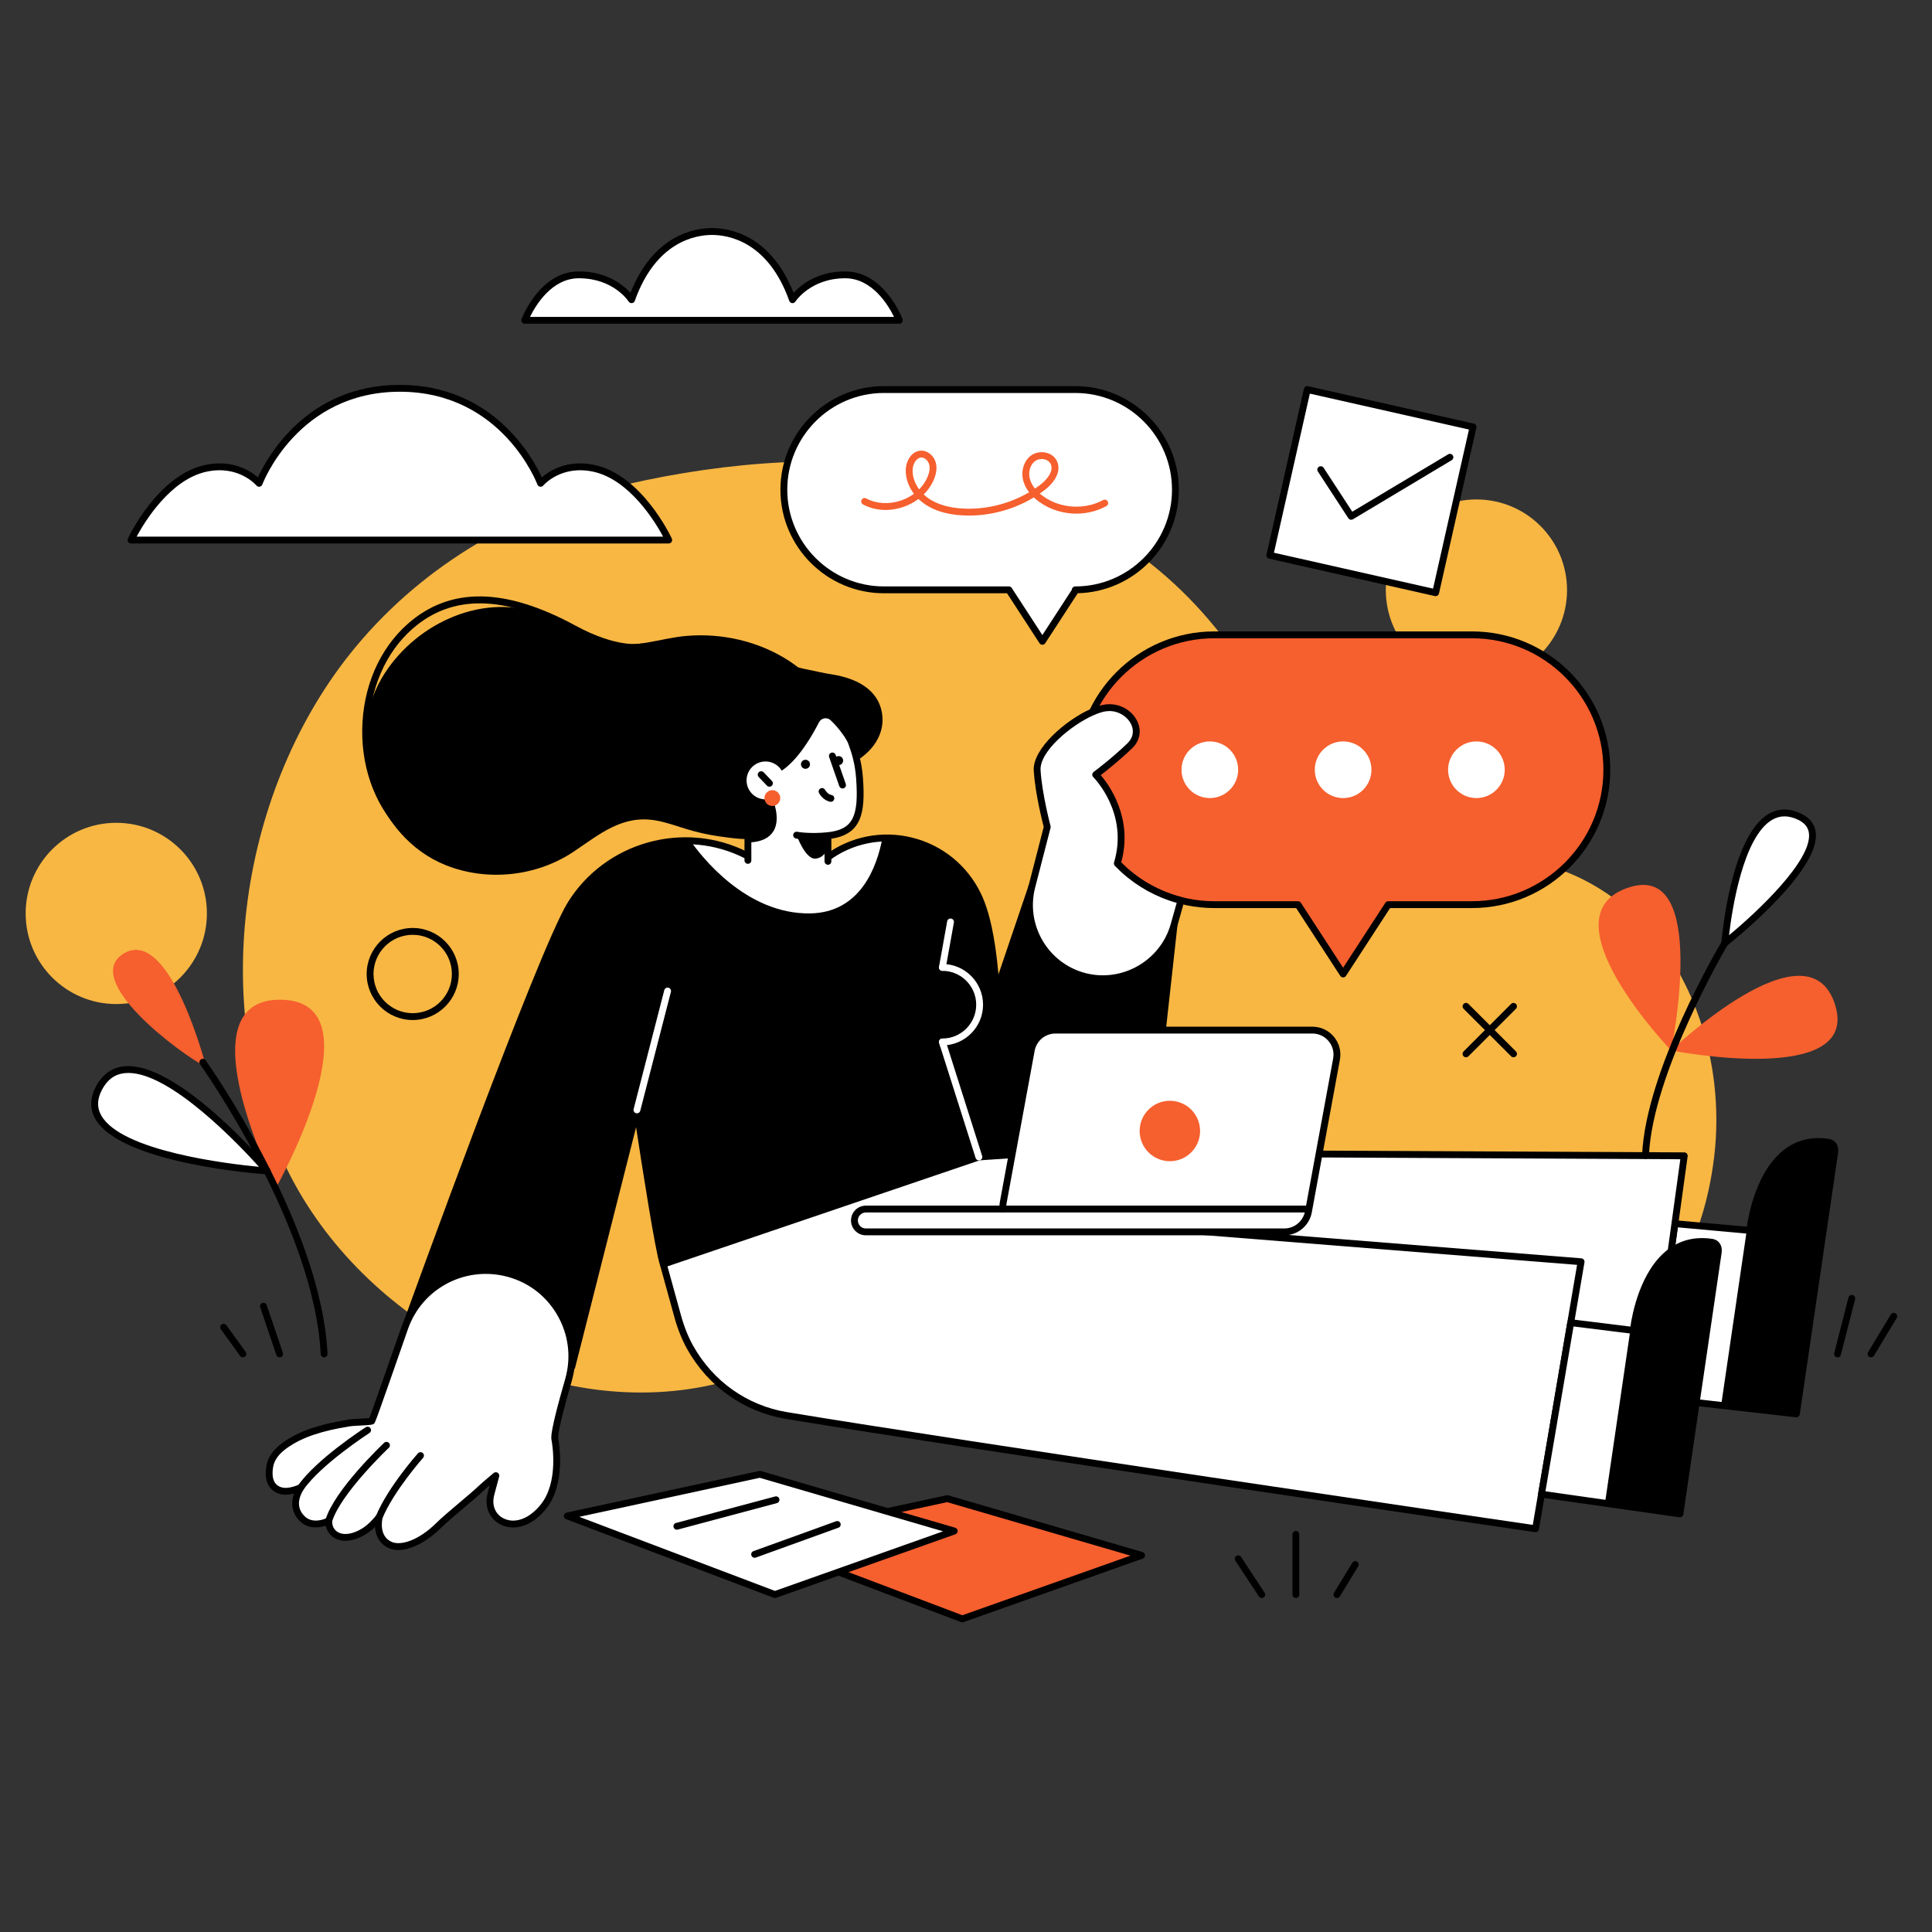
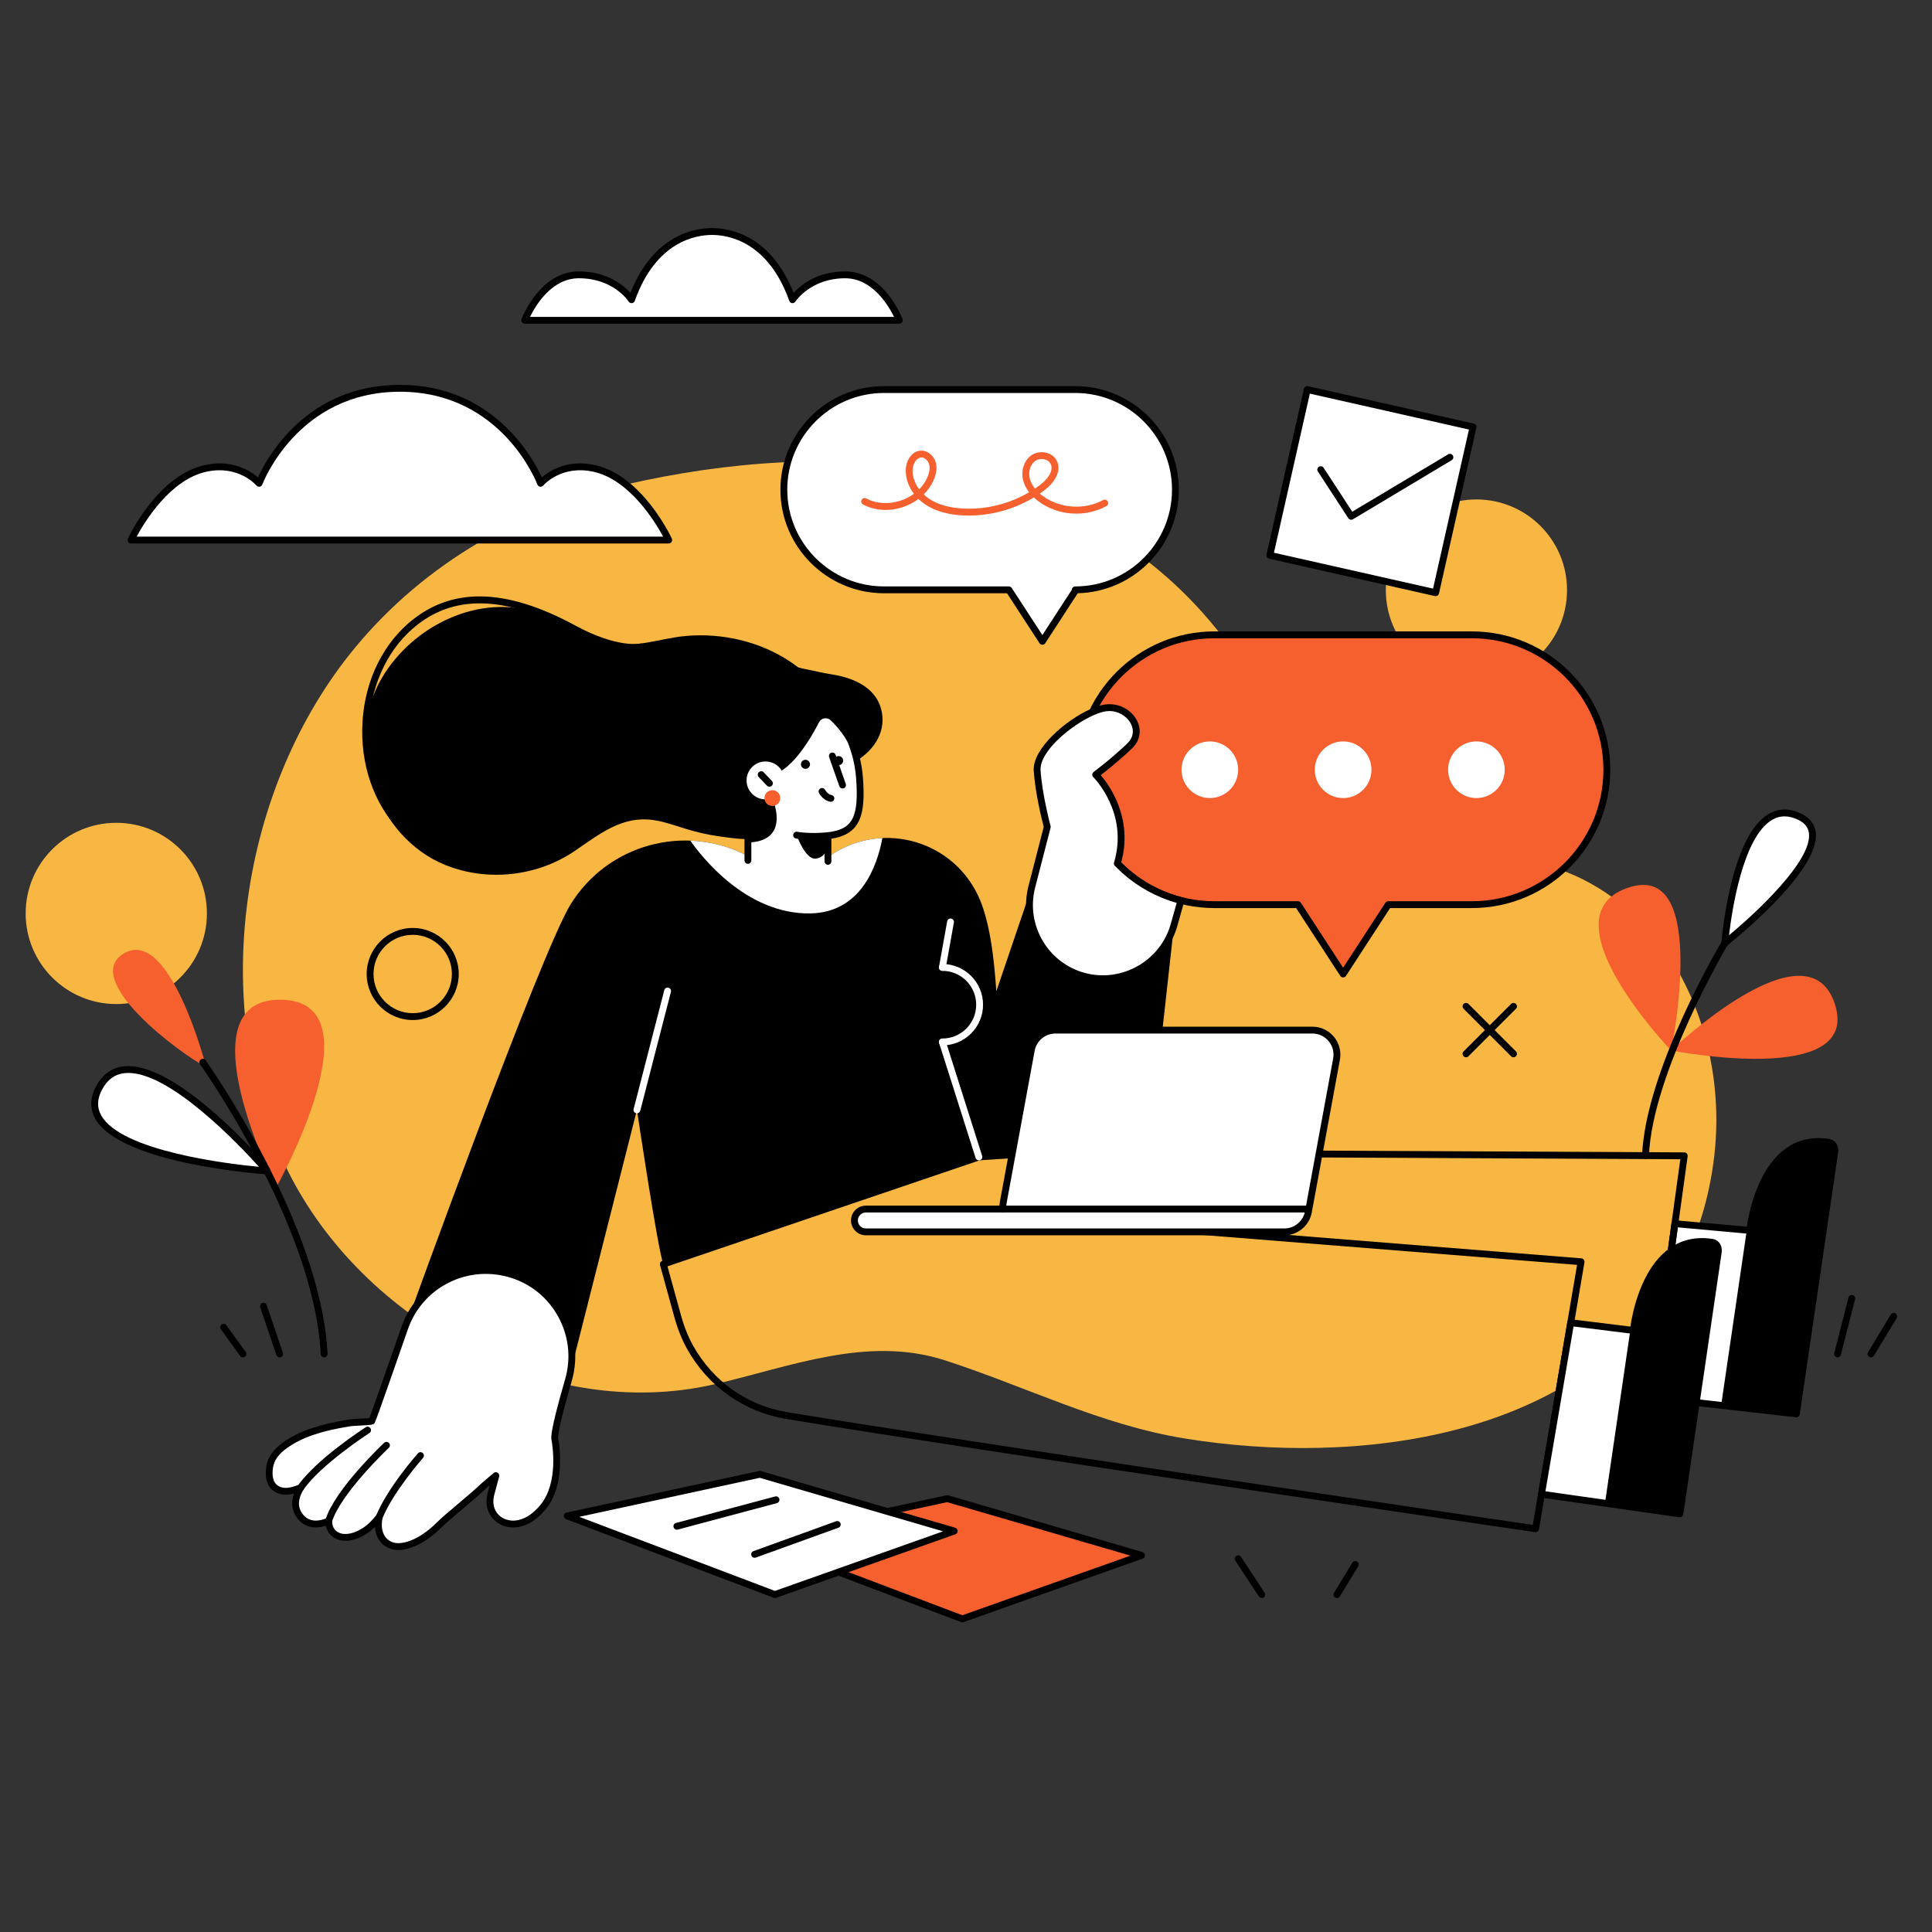
<svg xmlns="http://www.w3.org/2000/svg" version="1.1" id="Livello_1" x="0px" y="0px" width="200px" height="200px" viewBox="0 0 200 200" enable-background="new 0 0 200 200" xml:space="preserve">
  <rect x="0" y="0" width="200" height="200" fill="#333333" stroke="none" />
  <g>
    <g>
      <g>
        <g>
          <g>
            <path fill="#F8B743" d="M177.471,112.278c-0.465-4.11-1.713-8.14-3.732-11.719c-2.63-4.662-6.872-8.536-11.913-10.412       c-5.933-2.208-12.495,0.06-18.318-2.53c-6.536-2.907-9.29-9.833-12.746-15.559c-1.663-2.753-3.507-5.404-5.592-7.855       C110.27,46.69,85.655,45.369,64.837,50.148c-10.908,2.504-20.817,8.152-28.014,16.816       c-11.975,14.417-15.471,37.186-7.044,54.203c7.744,15.635,26.787,26.111,44.13,22.143c7.839-1.795,15.839-5.095,23.904-2.492       c8.363,2.702,16.112,6.683,24.87,8.099c17.644,2.853,40.879,0.16,50.818-16.901c2.209-3.794,3.458-8.036,3.964-12.389       C177.745,117.202,177.746,114.726,177.471,112.278z" />
          </g>
        </g>
      </g>
      <g>
        <g>
          <g>
            <path d="M106.815,91.794l-3.677,10.833c-0.241-3.712-0.732-7.523-1.922-9.988c-2.846-5.902-10.369-7.742-15.618-3.819       l-8.273-0.252c-6.465-3.339-14.415-1.149-18.249,5.037C55.964,98.63,42.2,136.717,42.2,136.717l16.997,4.768l6.739-26.589       c0,0,2.136,14.349,2.73,15.971l32.668-11.097l6.476-0.442h11.119l2.606-23.566L106.815,91.794z" />
          </g>
        </g>
      </g>
      <g>
        <g>
          <g>
            <path fill="#FFFFFF" d="M83.877,94.555c5.19-0.088,6.903-4.793,7.468-7.799c-1.998,0.091-3.999,0.758-5.747,2.064l-8.273-0.252       c-1.875-0.968-3.874-1.471-5.863-1.546C72.525,88.551,77.194,94.667,83.877,94.555z" />
          </g>
        </g>
      </g>
      <g>
        <g>
          <g>
            <polygon fill="#F65F2E" points="78.118,159.448 99.619,167.588 118.183,161.009 98.057,155.135      " />
          </g>
        </g>
      </g>
      <g>
        <g>
          <g>
            <path d="M99.619,167.943c-0.042,0-0.086-0.008-0.126-0.023l-21.501-8.141c-0.146-0.057-0.239-0.201-0.228-0.358       c0.012-0.157,0.125-0.287,0.279-0.32l19.938-4.312c0.058-0.012,0.117-0.011,0.174,0.006l20.125,5.874       c0.148,0.043,0.25,0.175,0.254,0.33c0.006,0.154-0.091,0.292-0.234,0.345l-18.563,6.579       C99.699,167.938,99.658,167.943,99.619,167.943z M79.365,159.54l20.258,7.67l17.405-6.17l-18.984-5.539L79.365,159.54z" />
          </g>
        </g>
      </g>
      <g>
        <g>
          <g>
            <path d="M39.519,70.199c3.186-5.424,10.108-8.86,16.257-6.721c2.487,0.865,4.721,2.37,7.288,3.019       c2.694,0.682,5.298-0.435,7.966-0.665c3.711-0.321,7.534,0.55,10.667,2.591c0.317,0.207,0.623,0.429,0.922,0.658       c0.261,0.076,0.526,0.143,0.803,0.196c0.862,0.163,1.712,0.384,2.581,0.516c3.317,0.503,5.141,2.044,5.343,4.368       c0.18,2.082-1.226,4.108-3.956,5.265c-1.005,0.425-2.075,0.629-3.167,0.625c-0.07,0.25-0.154,0.494-0.254,0.73       c-0.775,1.83-2.069,3.663-3.527,4.96c-0.776,0.69-1.778,1.039-2.615,1.1c-1.089,0.079-2.362-0.119-3.438-0.272       c-1.119-0.159-2.223-0.411-3.304-0.74c-1.061-0.321-2.11-0.709-3.206-0.899c-3.444-0.599-5.788,1.415-8.481,3.223       c-3.859,2.589-8.968,3.131-13.281,1.398C38.876,86.641,35.576,76.913,39.519,70.199z" />
          </g>
        </g>
      </g>
      <g>
        <g>
          <g>
            <path d="M42.119,86.57c-0.085,0-0.172-0.032-0.24-0.095c-2.84-2.625-4.438-6.616-4.382-10.947       c0.055-4.374,1.779-8.369,4.731-10.962c4.366-3.835,10.046-3.768,17.362,0.207c4.33,2.352,6.707,1.859,6.731,1.854       c0.193-0.043,0.38,0.077,0.424,0.267c0.043,0.19-0.074,0.379-0.264,0.424c-0.105,0.025-2.629,0.575-7.229-1.923       c-7.025-3.814-12.44-3.911-16.558-0.296c-2.8,2.46-4.438,6.264-4.49,10.438c-0.053,4.131,1.462,7.928,4.155,10.417       c0.144,0.133,0.152,0.358,0.019,0.501C42.311,86.531,42.214,86.57,42.119,86.57z" />
          </g>
        </g>
      </g>
      <g>
        <g>
          <g>
-             <path d="M59.196,141.839c-0.032,0-0.064-0.006-0.096-0.014l-16.996-4.767c-0.095-0.027-0.176-0.093-0.22-0.181       c-0.044-0.087-0.052-0.189-0.018-0.282c0.562-1.557,13.812-38.178,16.91-43.177c3.89-6.277,12.063-8.552,18.64-5.203       l8.071,0.246c2.57-1.875,5.807-2.518,8.905-1.761c3.138,0.767,5.741,2.876,7.145,5.785c0.895,1.856,1.482,4.546,1.823,8.386       l3.118-9.19c0.061-0.178,0.245-0.278,0.428-0.229l14.722,3.968c0.168,0.045,0.279,0.207,0.26,0.38l-2.608,23.566       c-0.019,0.18-0.17,0.315-0.351,0.315H107.81l-6.405,0.438L68.78,131.203c-0.182,0.061-0.38-0.033-0.447-0.215       c-0.479-1.311-1.894-10.41-2.486-14.302l-6.308,24.885c-0.024,0.092-0.083,0.171-0.167,0.219       C59.319,141.822,59.257,141.839,59.196,141.839z M42.663,136.478l16.28,4.566l6.65-26.234c0.042-0.165,0.191-0.276,0.361-0.269       c0.169,0.01,0.308,0.136,0.332,0.303c0.691,4.641,2.066,13.45,2.616,15.568l32.319-10.979c0.03-0.009,0.06-0.016,0.091-0.017       l6.475-0.441l10.825-0.001l2.54-22.949l-14.107-3.802l-3.569,10.519c-0.053,0.159-0.211,0.261-0.381,0.237       c-0.167-0.021-0.297-0.16-0.308-0.328c-0.3-4.623-0.918-7.846-1.887-9.857c-1.311-2.719-3.743-4.688-6.674-5.404       c-2.93-0.717-5.997-0.092-8.414,1.715c-0.064,0.048-0.14,0.069-0.224,0.07l-8.271-0.252c-0.054-0.002-0.105-0.015-0.153-0.039       c-6.261-3.234-14.073-1.078-17.784,4.909C56.48,98.469,44.073,132.587,42.663,136.478z" />
-           </g>
+             </g>
        </g>
      </g>
      <g>
        <g>
          <g>
            <path fill="#FFFFFF" d="M189.266,118.248c-7.076-1.074-8.124,9.126-8.124,9.126l-7.758-0.701l-2.482,17.986l15.06,1.706       l3.969-27.084C190.012,118.725,189.74,118.321,189.266,118.248z" />
          </g>
        </g>
      </g>
      <g>
        <g>
          <g>
            <path d="M185.961,146.72c-0.013,0-0.028-0.001-0.041-0.003l-15.059-1.705c-0.094-0.012-0.182-0.061-0.24-0.136       c-0.057-0.074-0.083-0.17-0.071-0.267l2.482-17.987c0.025-0.186,0.198-0.319,0.384-0.303l7.418,0.67       c0.184-1.29,1.011-5.767,3.846-7.963c1.315-1.017,2.872-1.397,4.64-1.128c0.676,0.102,1.072,0.691,0.959,1.435l-3.969,27.083       C186.285,146.591,186.134,146.72,185.961,146.72z M171.303,144.348l14.356,1.626l3.918-26.744       c0.026-0.17,0.041-0.569-0.365-0.631c-1.562-0.237-2.943,0.095-4.097,0.985c-3.021,2.34-3.616,7.771-3.621,7.826       c-0.021,0.193-0.196,0.331-0.384,0.316l-7.422-0.671L171.303,144.348z" />
          </g>
        </g>
      </g>
      <g>
        <g>
          <g>
            <circle fill="#F8B743" cx="152.838" cy="61.083" r="9.38" />
          </g>
        </g>
      </g>
      <g>
        <g>
          <g>
            <circle fill="#F8B743" cx="12.037" cy="94.557" r="9.381" />
          </g>
        </g>
      </g>
      <g>
        <g>
          <g>
            <g>
              <path d="M185.961,146.365l3.969-27.085c0.082-0.556-0.189-0.959-0.664-1.032c-7.076-1.074-8.124,9.126-8.124,9.126        l-0.318,0.002l-2.652,18.107L185.961,146.365z" />
            </g>
          </g>
        </g>
      </g>
      <g>
        <g>
          <g>
            <path fill="#FFFFFF" d="M57.439,148.976c-0.11-0.583,0.563-3.193,1.402-6.085c1.429-4.93-1.586-10.04-6.593-11.154       l-0.039-0.009c-4.399-0.979-8.833,1.493-10.313,5.749c-1.591,4.572-3.337,9.565-3.4,9.623       c-0.113,0.104-1.756,0.105-2.371,0.206c-1.273,0.208-2.519,0.469-3.744,0.88c-1.004,0.336-2,0.803-2.865,1.42       c-0.785,0.559-1.439,1.261-1.596,2.244c-0.128,0.813-0.077,1.775,0.691,2.264c0.759,0.481,1.723,0.224,2.526-0.121       c-0.223,0.354-1.184,1.942,0.181,3.247c0.946,0.906,2.383,0.396,2.712,0.188c-0.022,0.792,0.403,1.463,1.225,1.661       c0.826,0.2,1.726-0.136,2.424-0.567c0.634-0.392,1.128-0.917,1.58-1.483c-0.144,0.606-0.3,2.284,1.169,2.914       c1.106,0.475,3.104-0.158,5.047-2.1c0.846-0.844,3.418-2.906,4.28-3.734c0.385-0.37,1.579-1.36,1.579-1.36       s-0.39,1.449-0.505,1.88c-0.22,0.82-0.126,1.658,0.439,2.316c0.873,1.018,2.966,1.441,4.934-0.921       C58.163,153.681,57.585,149.746,57.439,148.976z" />
          </g>
        </g>
      </g>
      <g>
        <g>
          <g>
            <path d="M41.231,160.458c-0.342,0-0.661-0.06-0.942-0.18c-1.012-0.436-1.413-1.324-1.471-2.211       c-0.273,0.267-0.589,0.531-0.952,0.756c-0.549,0.339-1.629,0.869-2.693,0.61c-0.764-0.184-1.295-0.746-1.45-1.488       c-0.668,0.22-1.796,0.364-2.649-0.449c-0.813-0.777-1.029-1.799-0.636-2.885c-0.812,0.211-1.476,0.144-2.018-0.199       c-0.752-0.478-1.046-1.384-0.85-2.618c0.148-0.939,0.718-1.749,1.739-2.478c0.841-0.599,1.836-1.093,2.958-1.469       c1.087-0.362,2.259-0.639,3.8-0.891c0.299-0.048,0.795-0.075,1.276-0.101c0.302-0.014,0.691-0.033,0.894-0.059       c0.19-0.494,0.903-2.485,3.322-9.438c1.541-4.427,6.153-6.996,10.725-5.979c2.552,0.567,4.659,2.097,5.971,4.311       c1.316,2.223,1.645,4.813,0.925,7.298c-1.373,4.735-1.433,5.718-1.395,5.92c0.092,0.484,0.829,4.782-1.313,7.353       c-1.272,1.527-2.509,1.855-3.323,1.86c-0.865,0.001-1.64-0.341-2.151-0.937c-0.599-0.698-0.781-1.634-0.512-2.641l0.211-0.788       c-0.277,0.237-0.551,0.476-0.697,0.617c-0.411,0.395-1.179,1.043-1.992,1.73c-0.907,0.767-1.845,1.561-2.285,1.999       C44.228,159.599,42.543,160.458,41.231,160.458z M39.259,156.684c0.053,0,0.105,0.011,0.156,0.036       c0.148,0.074,0.227,0.24,0.189,0.399c-0.046,0.195-0.412,1.917,0.963,2.507c0.887,0.381,2.721-0.091,4.657-2.024       c0.462-0.461,1.411-1.262,2.327-2.037c0.804-0.681,1.565-1.322,1.958-1.702c0.389-0.373,1.548-1.338,1.597-1.378       c0.118-0.099,0.287-0.108,0.417-0.025c0.13,0.082,0.19,0.241,0.151,0.39l-0.504,1.881c-0.146,0.547-0.201,1.335,0.366,1.996       c0.371,0.43,0.964,0.688,1.59,0.688c0.68-0.006,1.702-0.288,2.803-1.606c1.933-2.321,1.245-6.318,1.16-6.767       c-0.042-0.229-0.158-0.84,1.41-6.25c0.665-2.293,0.361-4.686-0.854-6.738c-1.212-2.046-3.157-3.455-5.477-3.973       c-4.262-0.947-8.519,1.426-9.939,5.513c-3.353,9.637-3.398,9.678-3.498,9.77c-0.143,0.131-0.335,0.149-1.353,0.204       c-0.44,0.021-0.938,0.047-1.199,0.09c-1.501,0.246-2.639,0.512-3.689,0.863c-1.056,0.354-1.988,0.815-2.772,1.373       c-0.871,0.621-1.332,1.261-1.452,2.013c-0.149,0.946,0.028,1.589,0.531,1.909c0.506,0.32,1.225,0.271,2.196-0.148       c0.142-0.063,0.308-0.023,0.41,0.095c0.101,0.118,0.114,0.287,0.032,0.418c-0.48,0.767-0.847,1.876,0.126,2.805       c0.81,0.776,2.079,0.271,2.278,0.145c0.111-0.069,0.251-0.072,0.365-0.009c0.113,0.064,0.183,0.187,0.179,0.318       c-0.018,0.671,0.337,1.16,0.954,1.309c0.814,0.197,1.699-0.245,2.154-0.525c0.645-0.399,1.134-0.959,1.489-1.403       C39.051,156.729,39.154,156.684,39.259,156.684z" />
          </g>
        </g>
      </g>
      <g>
        <g>
          <g>
            <path d="M31.137,154.345c-0.069,0-0.14-0.019-0.202-0.062c-0.161-0.112-0.201-0.332-0.09-0.493       c1.888-2.722,6.806-5.908,7.015-6.041c0.164-0.106,0.383-0.06,0.49,0.105c0.105,0.166,0.059,0.383-0.106,0.489       c-0.049,0.031-5.008,3.245-6.814,5.851C31.359,154.293,31.25,154.345,31.137,154.345z" />
          </g>
        </g>
      </g>
      <g>
        <g>
          <g>
            <path d="M34.031,157.781c-0.033,0-0.068-0.005-0.103-0.015c-0.187-0.056-0.293-0.254-0.235-0.442       c0.942-3.103,5.863-7.766,6.072-7.964c0.142-0.134,0.368-0.127,0.501,0.014c0.134,0.143,0.128,0.367-0.015,0.502       c-0.049,0.048-4.992,4.732-5.88,7.654C34.324,157.684,34.183,157.781,34.031,157.781z" />
          </g>
        </g>
      </g>
      <g>
        <g>
          <g>
            <path d="M39.259,157.394c-0.045,0-0.09-0.01-0.135-0.028c-0.181-0.073-0.267-0.282-0.192-0.462       c1.21-2.925,4.208-6.314,4.334-6.458c0.129-0.146,0.354-0.159,0.5-0.029c0.146,0.13,0.159,0.354,0.029,0.501       c-0.03,0.032-3.045,3.442-4.208,6.257C39.53,157.312,39.398,157.394,39.259,157.394z" />
          </g>
        </g>
      </g>
      <g>
        <g>
          <g>
-             <path fill="#FFFFFF" d="M174.352,119.652l-66.542-0.325l-6.476,0.442l-32.668,11.097l1.488,5.391       c0.307,1.115,0.72,2.201,1.283,3.211c2.148,3.857,5.836,6.377,9.968,7.064c19.346,3.209,77.558,11.725,77.558,11.725       l1.888-11.075l9.692,0.08L174.352,119.652z" />
-           </g>
+             </g>
        </g>
      </g>
      <g>
        <g>
          <g>
            <path d="M158.964,158.61c-0.018,0-0.034,0-0.053-0.004c-0.581-0.084-58.437-8.551-77.564-11.725       c-4.332-0.72-8.057-3.358-10.221-7.241c-0.535-0.964-0.978-2.07-1.314-3.288l-1.487-5.393c-0.049-0.18,0.05-0.368,0.228-0.43       l32.667-11.098c0.03-0.009,0.06-0.016,0.091-0.017l6.475-0.441l66.568,0.322c0.102,0.001,0.199,0.047,0.267,0.122       c0.065,0.078,0.098,0.181,0.083,0.281l-3.809,27.609c-0.025,0.177-0.163,0.316-0.354,0.306l-9.392-0.076l-1.837,10.777       C159.283,158.489,159.134,158.61,158.964,158.61z M69.097,131.093l1.399,5.071c0.321,1.164,0.741,2.218,1.25,3.132       c2.059,3.693,5.6,6.203,9.718,6.886c18.351,3.046,72.373,10.966,77.209,11.675l1.83-10.733       c0.027-0.172,0.197-0.299,0.351-0.296l9.382,0.076l3.711-26.899l-66.138-0.323l-6.403,0.438L69.097,131.093z" />
          </g>
        </g>
      </g>
      <g>
        <g>
          <g>
            <path d="M160.851,147.537c-0.02,0-0.039-0.002-0.06-0.006c-0.193-0.033-0.322-0.215-0.289-0.408l2.757-16.184l-65.734-5.246       c-0.194-0.017-0.34-0.187-0.324-0.382c0.016-0.196,0.185-0.341,0.382-0.324l66.121,5.275c0.099,0.01,0.19,0.059,0.25,0.138       c0.063,0.078,0.087,0.178,0.07,0.275l-2.824,16.566C161.171,147.415,161.02,147.537,160.851,147.537z" />
          </g>
        </g>
      </g>
      <g>
        <g>
          <g>
            <g>
              <path fill="#FFFFFF" d="M103.815,125.161c-0.016-0.209-0.006-0.422,0.034-0.638l2.91-15.807        c0.222-1.205,1.273-2.08,2.499-2.08h26.6c1.589,0,2.787,1.439,2.499,3l-2.91,15.806c-0.222,1.205-1.272,2.08-2.499,2.08        h-1.564h-25.036H89.632c-0.653,0-1.181-0.528-1.181-1.181s0.528-1.181,1.181-1.181H103.815z" />
            </g>
          </g>
        </g>
        <g>
          <g>
            <g>
              <path d="M132.948,127.878H89.632c-0.847,0-1.536-0.689-1.536-1.536s0.689-1.535,1.536-1.535h13.827        c0.006-0.118,0.021-0.234,0.041-0.349l2.911-15.805c0.253-1.375,1.45-2.371,2.848-2.371h26.6c0.864,0,1.674,0.38,2.226,1.042        c0.552,0.663,0.778,1.529,0.622,2.378l-2.91,15.805C135.543,126.881,134.346,127.878,132.948,127.878z M89.632,125.516        c-0.456,0-0.827,0.372-0.827,0.826c0,0.456,0.372,0.828,0.827,0.828h43.316c1.055,0,1.96-0.754,2.151-1.793l2.909-15.804        c0.119-0.641-0.053-1.295-0.469-1.795c-0.417-0.501-1.028-0.788-1.682-0.788h-26.6c-1.055,0-1.96,0.754-2.15,1.791        l-2.911,15.806c-0.032,0.175-0.042,0.359-0.028,0.55c0.006,0.098-0.027,0.193-0.094,0.266        c-0.068,0.072-0.162,0.113-0.26,0.113H89.632z" />
            </g>
          </g>
        </g>
        <g>
          <g>
            <g>
-               <circle fill="#F65F2E" cx="121.104" cy="117.08" r="3.128" />
-             </g>
+               </g>
          </g>
        </g>
      </g>
      <g>
        <g>
          <g>
            <path fill="#FFFFFF" d="M177.209,128.601c-7.076-1.074-8.124,9.127-8.124,9.127l-6.485-0.805l-3.026,17.753l14.329,2.043       l3.969-27.085C177.954,129.077,177.685,128.673,177.209,128.601z" />
          </g>
        </g>
      </g>
      <g>
        <g>
          <g>
            <path d="M173.904,157.072c-0.018,0-0.034-0.001-0.051-0.004l-14.331-2.04c-0.094-0.014-0.179-0.065-0.235-0.143       s-0.08-0.175-0.063-0.27l3.026-17.752c0.031-0.188,0.211-0.316,0.392-0.293l6.137,0.759c0.187-1.304,1.019-5.761,3.847-7.95       c1.311-1.018,2.87-1.397,4.637-1.129c0.677,0.102,1.071,0.694,0.96,1.436l-3.968,27.083       C174.228,156.946,174.077,157.072,173.904,157.072z M159.983,154.378l13.62,1.939l3.918-26.734       c0.025-0.17,0.04-0.57-0.366-0.632c-1.563-0.237-2.943,0.095-4.097,0.987c-3.022,2.339-3.615,7.77-3.622,7.825       c-0.01,0.094-0.057,0.182-0.132,0.239c-0.074,0.06-0.168,0.088-0.264,0.076l-6.149-0.763L159.983,154.378z" />
          </g>
        </g>
      </g>
      <g>
        <g>
          <g>
            <path d="M173.902,156.719l3.969-27.085c0.083-0.557-0.187-0.961-0.662-1.033c-7.076-1.074-8.124,9.127-8.124,9.127       l-0.318,0.002l-2.621,17.883L173.902,156.719z" />
          </g>
        </g>
      </g>
      <g>
        <g>
          <g>
            <circle cx="81.11" cy="78.2" r="7.401" />
          </g>
        </g>
      </g>
      <g>
        <g>
          <g>
            <path fill="#FFFFFF" d="M88.976,80.531c-0.113-1.535-0.475-2.707-0.835-3.675c-0.226-0.605-1.057-1.747-1.912-2.554       c-0.539-0.509-1.419-0.359-1.759,0.301c-1.625,3.16-3.104,4.513-3.803,4.911c-0.001,0.077-1.686,1.69-1.693,1.755       c-0.016,0.158,3.258,5.486-1.55,5.587l0.001,3.122h8.283v-3.47C88.815,86.16,89.258,84.31,88.976,80.531z" />
          </g>
        </g>
      </g>
      <g>
        <g>
          <g>
            <path d="M85.708,89.52c-0.195,0-0.354-0.159-0.354-0.354v-2.657c0-0.18,0.136-0.332,0.315-0.352       c2.595-0.291,3.258-1.546,2.955-5.6c-0.113-1.531-0.476-2.667-0.813-3.577c-0.195-0.521-0.973-1.617-1.823-2.42       c-0.176-0.166-0.413-0.237-0.653-0.196c-0.238,0.041-0.438,0.187-0.548,0.401c-1.806,3.512-3.342,4.69-3.871,5.015       c-0.119,0.146-0.373,0.4-0.92,0.945c-0.201,0.201-0.455,0.455-0.606,0.611c0.008,0.015,0.016,0.031,0.024,0.048       c0.424,0.871,1.553,3.183,0.649,4.663c-0.414,0.677-1.182,1.063-2.285,1.149v1.871c0,0.196-0.158,0.354-0.354,0.354       s-0.354-0.158-0.354-0.354v-2.208c0-0.193,0.153-0.35,0.346-0.354c1.034-0.022,1.721-0.3,2.042-0.827       c0.701-1.149-0.339-3.282-0.682-3.982c-0.134-0.275-0.167-0.341-0.153-0.461c0.016-0.155,0.016-0.155,0.873-1.01       c0.306-0.306,0.763-0.762,0.862-0.88c0.031-0.055,0.077-0.103,0.134-0.136c0.287-0.163,1.809-1.157,3.663-4.765       c0.214-0.415,0.601-0.698,1.06-0.776c0.461-0.079,0.92,0.06,1.259,0.38c0.864,0.816,1.743,1.997,2,2.688       c0.335,0.9,0.735,2.142,0.856,3.772c0.277,3.708-0.171,5.839-3.268,6.314v2.347C86.062,89.361,85.903,89.52,85.708,89.52z" />
          </g>
        </g>
      </g>
      <g>
        <g>
          <g>
            <path d="M84.222,86.94c-1.101,0-1.787-0.129-1.826-0.137c-0.192-0.038-0.316-0.222-0.28-0.416       c0.038-0.191,0.218-0.317,0.415-0.28c0.012,0.002,1.291,0.241,3.14,0.048c0.192-0.018,0.369,0.121,0.39,0.316       c0.021,0.195-0.122,0.37-0.315,0.389C85.18,86.919,84.667,86.94,84.222,86.94z" />
          </g>
        </g>
      </g>
      <g>
        <g>
          <g>
            <path d="M85.662,87.675c0,0-0.148,1.08-1.218,1.209c-1.069,0.128-1.98-2.429-1.98-2.429l3.244,0.053L85.662,87.675z" />
          </g>
        </g>
      </g>
      <g>
        <g>
          <g>
            <g>
              <circle fill="#FFFFFF" cx="79.245" cy="80.789" r="1.961" />
            </g>
          </g>
        </g>
        <g>
          <g>
            <g>
              <path d="M79.651,81.441c-0.093,0-0.188-0.037-0.256-0.11l-0.854-0.893c-0.135-0.141-0.129-0.365,0.011-0.501        c0.143-0.134,0.367-0.13,0.502,0.012l0.853,0.893c0.135,0.141,0.13,0.366-0.012,0.5        C79.827,81.408,79.739,81.441,79.651,81.441z" />
            </g>
          </g>
        </g>
      </g>
      <g>
        <g>
          <g>
            <path d="M86.014,83.002c-0.019,0-0.039-0.002-0.059-0.005c-0.757-0.126-1.154-0.869-1.17-0.9       c-0.091-0.174-0.024-0.388,0.149-0.479c0.173-0.091,0.386-0.024,0.478,0.149c0.008,0.015,0.258,0.463,0.66,0.53       c0.193,0.032,0.323,0.215,0.291,0.408C86.334,82.879,86.184,83.002,86.014,83.002z" />
          </g>
        </g>
      </g>
      <g>
        <g>
          <g>
            <circle cx="86.814" cy="78.737" r="0.468" />
          </g>
        </g>
      </g>
      <g>
        <g>
          <g>
            <circle cx="83.383" cy="79.119" r="0.468" />
          </g>
        </g>
      </g>
      <g>
        <g>
          <g>
            <path d="M87.218,81.624c-0.146,0-0.283-0.092-0.334-0.238l-1.051-3.012c-0.064-0.185,0.033-0.387,0.218-0.452       c0.183-0.064,0.387,0.033,0.452,0.218l1.05,3.013c0.065,0.185-0.034,0.387-0.217,0.451       C87.297,81.618,87.257,81.624,87.218,81.624z" />
          </g>
        </g>
      </g>
      <g>
        <g>
          <g>
            <path fill="#F65F2E" d="M152.375,65.719h-26.671c-7.713,0-13.965,6.252-13.965,13.965c0,7.712,6.252,13.964,13.965,13.964       h8.666l4.669,7.18l4.671-7.18h8.665c7.713,0,13.966-6.252,13.966-13.964C166.341,71.971,160.088,65.719,152.375,65.719z" />
          </g>
        </g>
      </g>
      <g>
        <g>
          <g>
            <path fill="#FFFFFF" d="M121.679,50.692c0-5.726-4.641-10.368-10.366-10.368H91.511c-5.726,0-10.368,4.642-10.368,10.368       c0,5.726,4.642,10.367,10.368,10.367h12.928l3.468,5.332l3.466-5.332h-0.061C117.038,61.06,121.679,56.418,121.679,50.692z" />
          </g>
        </g>
      </g>
      <g>
        <g>
          <g>
            <path d="M107.906,66.745c-0.12,0-0.232-0.06-0.297-0.161l-3.362-5.169H91.511c-5.913,0-10.722-4.81-10.722-10.722       s4.81-10.722,10.722-10.722h19.8c5.913,0,10.723,4.81,10.723,10.722c0,5.826-4.673,10.583-10.467,10.719l-3.364,5.172       C108.138,66.685,108.025,66.745,107.906,66.745z M91.511,40.68c-5.521,0-10.013,4.491-10.013,10.013       c0,5.521,4.492,10.013,10.013,10.013h12.928c0.12,0,0.23,0.06,0.297,0.161l3.17,4.874l3.051-4.691       c0.006-0.191,0.163-0.343,0.354-0.343c5.521,0,10.014-4.492,10.014-10.013c0-5.521-4.492-10.013-10.014-10.013H91.511z" />
          </g>
        </g>
      </g>
      <g>
        <g>
          <g>
            <path d="M139.039,101.182c-0.119,0-0.231-0.06-0.296-0.16l-4.566-7.019h-8.473c-7.896,0-14.318-6.424-14.318-14.319       c0-7.896,6.423-14.32,14.318-14.32h26.671c7.896,0,14.319,6.423,14.319,14.32c0,7.895-6.423,14.319-14.319,14.319h-8.474       l-4.564,7.019C139.271,101.122,139.16,101.182,139.039,101.182z M125.704,66.073c-7.505,0-13.61,6.105-13.61,13.611       c0,7.504,6.105,13.61,13.61,13.61h8.666c0.119,0,0.231,0.061,0.297,0.162l4.372,6.723l4.374-6.723       c0.064-0.101,0.177-0.162,0.297-0.162h8.665c7.506,0,13.611-6.105,13.611-13.61c0-7.505-6.105-13.611-13.611-13.611H125.704z" />
          </g>
        </g>
      </g>
      <g>
        <g>
          <g>
            <g>
              <circle fill="#FFFFFF" cx="139.04" cy="79.684" r="2.933" />
            </g>
          </g>
        </g>
        <g>
          <g>
            <g>
              <circle fill="#FFFFFF" cx="125.242" cy="79.684" r="2.932" />
            </g>
          </g>
        </g>
        <g>
          <g>
            <g>
              <circle fill="#FFFFFF" cx="152.838" cy="79.684" r="2.932" />
            </g>
          </g>
        </g>
      </g>
      <g>
        <g>
          <g>
            <g>
              <path fill="#FFFFFF" d="M116.36,90.059l-0.695-0.673c1.624-5.43-2.239-9.193-2.239-9.193s1.742-1.283,3.513-2.972        c1.77-1.689-0.161-4.262-2.493-3.94c-0.394,0.054-0.861,0.204-1.363,0.424c-2.479,1.089-5.85,3.945-5.715,6.059        c0.16,2.542,1.045,5.838,1.045,5.838l-1.597,6.193c-1.05,4.07,1.393,8.222,5.46,9.281c4.02,1.046,8.136-1.317,9.26-5.314        l0.715-2.544C120.024,92.65,118.013,91.55,116.36,90.059z" />
            </g>
          </g>
        </g>
        <g>
          <g>
            <g>
              <path d="M114.171,101.673c-0.657,0-1.322-0.083-1.985-0.255c-4.246-1.106-6.811-5.462-5.714-9.713l1.574-6.103        c-0.146-0.56-0.884-3.475-1.033-5.817c-0.145-2.293,3.354-5.275,5.927-6.405c0.553-0.242,1.041-0.394,1.456-0.45        c1.383-0.191,2.752,0.519,3.334,1.726c0.476,0.986,0.272,2.041-0.547,2.821c-1.325,1.265-2.647,2.314-3.234,2.765        c0.862,1.009,3.383,4.452,2.115,9.038l0.538,0.52c1.633,1.472,3.616,2.535,5.735,3.073c0.094,0.024,0.173,0.083,0.221,0.166        c0.048,0.083,0.061,0.182,0.034,0.273l-0.715,2.544C120.893,99.352,117.659,101.672,114.171,101.673z M114.845,73.607        c-0.115,0-0.231,0.008-0.352,0.024c-0.347,0.048-0.784,0.186-1.269,0.399c-2.327,1.02-5.629,3.752-5.505,5.71        c0.157,2.476,1.025,5.737,1.034,5.77c0.017,0.059,0.017,0.122,0.001,0.18l-1.598,6.193c-0.998,3.873,1.339,7.842,5.206,8.85        c3.801,0.989,7.766-1.282,8.83-5.067l0.619-2.2c-2.101-0.592-4.062-1.674-5.691-3.143c-0.009-0.009-0.702-0.682-0.702-0.682        c-0.096-0.092-0.131-0.229-0.093-0.355c1.54-5.151-2.11-8.801-2.147-8.837c-0.074-0.073-0.114-0.175-0.106-0.278        c0.008-0.104,0.06-0.2,0.144-0.261c0.017-0.013,1.745-1.291,3.478-2.943c0.593-0.567,0.739-1.296,0.399-2        C116.749,74.254,115.892,73.607,114.845,73.607z" />
            </g>
          </g>
        </g>
      </g>
      <g>
        <g>
          <g>
            <path fill="#FFFFFF" d="M65.936,115.251c-0.029,0-0.059-0.004-0.089-0.012c-0.189-0.05-0.303-0.242-0.254-0.432l3.173-12.306       c0.05-0.188,0.238-0.303,0.433-0.254c0.189,0.049,0.303,0.242,0.254,0.432l-3.173,12.305       C66.238,115.144,66.093,115.251,65.936,115.251z" />
          </g>
        </g>
      </g>
      <g>
        <g>
          <g>
            <path fill="#FFFFFF" d="M97.554,108.217c-0.196,0-0.354-0.159-0.354-0.354c0-0.196,0.158-0.355,0.354-0.355       c1.931,0,3.502-1.57,3.502-3.501c0-1.934-1.572-3.505-3.502-3.505c-0.196,0-0.354-0.158-0.354-0.354       c0-0.195,0.158-0.355,0.354-0.355c2.322,0,4.211,1.89,4.211,4.214C101.766,106.326,99.876,108.217,97.554,108.217z" />
          </g>
        </g>
      </g>
      <g>
        <g>
          <g>
            <path fill="#FFFFFF" d="M97.555,100.501c-0.022,0-0.042-0.001-0.063-0.005c-0.193-0.035-0.321-0.219-0.287-0.411l0.845-4.708       c0.035-0.194,0.22-0.321,0.411-0.287c0.192,0.035,0.32,0.219,0.285,0.412l-0.844,4.708       C97.872,100.381,97.723,100.501,97.555,100.501z" />
          </g>
        </g>
      </g>
      <g>
        <g>
          <g>
            <path fill="#FFFFFF" d="M101.334,120.123c-0.15,0-0.289-0.096-0.338-0.247l-3.686-11.611c-0.06-0.188,0.043-0.386,0.23-0.445       c0.186-0.059,0.386,0.044,0.446,0.23l3.686,11.612c0.06,0.188-0.044,0.386-0.23,0.444       C101.405,120.117,101.37,120.123,101.334,120.123z" />
          </g>
        </g>
      </g>
      <g>
        <g>
          <g>
            <path fill="#FFFFFF" d="M97.647,108.512c-0.15,0-0.29-0.097-0.337-0.247l-0.094-0.295c-0.059-0.188,0.043-0.387,0.231-0.446       c0.185-0.06,0.386,0.045,0.445,0.231l0.094,0.295c0.058,0.187-0.045,0.387-0.232,0.444       C97.719,108.506,97.683,108.512,97.647,108.512z" />
          </g>
        </g>
      </g>
      <g>
        <g>
          <g>
            <circle fill="#F65F2E" cx="79.953" cy="82.616" r="0.818" />
          </g>
        </g>
      </g>
      <g>
        <g>
          <g>
            <path fill="#F65F2E" d="M28.564,122.977c0,0,10.89-19.386,0.489-19.486C18.747,103.391,28.564,122.977,28.564,122.977z" />
          </g>
        </g>
      </g>
      <g>
        <g>
          <g>
            <path fill="#FFFFFF" d="M27.665,121.22c0,0-13.551-15.887-17.417-8.582C6.482,119.756,27.665,121.22,27.665,121.22z" />
          </g>
        </g>
      </g>
      <g>
        <g>
          <g>
            <path d="M27.665,121.574c-0.009,0-0.017,0-0.025-0.002c-0.619-0.041-15.188-1.1-17.787-5.771       c-0.571-1.025-0.543-2.146,0.083-3.329c0.66-1.245,1.626-1.946,2.878-2.083c5.5-0.609,14.73,10.144,15.12,10.601       c0.092,0.109,0.111,0.264,0.047,0.39C27.92,121.501,27.797,121.574,27.665,121.574z M13.29,111.071       c-0.136,0-0.269,0.007-0.398,0.021c-1.018,0.112-1.78,0.671-2.33,1.711c-0.514,0.971-0.542,1.839-0.089,2.652       c2.066,3.717,13.122,5.028,16.337,5.334C24.75,118.506,17.705,111.071,13.29,111.071z" />
          </g>
        </g>
      </g>
      <g>
        <g>
          <g>
            <path fill="#F65F2E" d="M21.343,110.46c0,0-3.729-14.538-8.481-11.782C8.239,101.359,18.736,109.157,21.343,110.46z" />
          </g>
        </g>
      </g>
      <g>
        <g>
          <g>
            <path d="M33.552,140.512c-0.188,0-0.345-0.146-0.354-0.336c-0.656-13.315-12.371-29.84-12.489-30.005       c-0.114-0.16-0.077-0.381,0.082-0.495c0.16-0.114,0.381-0.077,0.494,0.083c0.12,0.166,11.954,16.857,12.621,30.382       c0.01,0.195-0.141,0.362-0.337,0.371C33.563,140.512,33.558,140.512,33.552,140.512z" />
          </g>
        </g>
      </g>
      <g>
        <g>
          <g>
            <polygon fill="#FFFFFF" points="58.719,156.93 80.22,165.07 98.783,158.49 78.658,152.617      " />
          </g>
        </g>
      </g>
      <g>
        <g>
          <g>
            <path d="M80.22,165.424c-0.042,0-0.085-0.007-0.125-0.022l-21.501-8.14c-0.148-0.057-0.24-0.202-0.228-0.358       c0.011-0.157,0.125-0.287,0.279-0.319l19.939-4.313c0.058-0.013,0.118-0.01,0.174,0.006l20.125,5.873       c0.147,0.043,0.25,0.177,0.254,0.33c0.004,0.153-0.091,0.294-0.235,0.346l-18.563,6.579       C80.3,165.417,80.259,165.424,80.22,165.424z M59.966,157.022l20.258,7.669l17.405-6.169l-18.984-5.54L59.966,157.022z" />
          </g>
        </g>
      </g>
      <g>
        <g>
          <g>
            <path fill="#FFFFFF" d="M61.478,48.482c-3.552-0.764-5.511,1.552-5.511,1.552s-3.593-9.836-14.572-9.836       c-10.98,0-14.572,9.836-14.572,9.836s-1.96-2.316-5.511-1.552c-4.771,1.026-7.749,7.422-7.749,7.422h27.808h0.045h27.809       C69.226,55.905,66.249,49.509,61.478,48.482z" />
          </g>
        </g>
      </g>
      <g>
        <g>
          <g>
            <path d="M69.226,56.259H13.564c-0.121,0-0.233-0.062-0.299-0.164c-0.064-0.103-0.073-0.23-0.022-0.34       c0.125-0.268,3.108-6.568,7.994-7.62c2.829-0.609,4.696,0.619,5.464,1.285c0.926-2.024,5.033-9.578,14.693-9.578       c9.662,0,13.769,7.554,14.695,9.578c0.768-0.666,2.631-1.894,5.463-1.285c4.887,1.052,7.871,7.352,7.995,7.62       c0.051,0.109,0.042,0.237-0.023,0.34C69.459,56.197,69.347,56.259,69.226,56.259z M14.145,55.551h54.502       c-0.812-1.506-3.472-5.911-7.244-6.723c-3.284-0.706-5.092,1.348-5.167,1.436c-0.083,0.096-0.211,0.142-0.333,0.119       c-0.124-0.022-0.227-0.108-0.271-0.226c-0.036-0.097-3.645-9.604-14.239-9.604c-10.594,0-14.203,9.508-14.239,9.604       c-0.043,0.118-0.146,0.204-0.27,0.226c-0.119,0.022-0.25-0.023-0.333-0.119c-0.074-0.087-1.881-2.143-5.167-1.436       C17.616,49.64,14.954,54.045,14.145,55.551z" />
          </g>
        </g>
      </g>
      <g>
        <g>
          <g>
            <path fill="#FFFFFF" d="M87.497,28.452c-3.812,0-5.458,2.576-5.458,2.576c-2.308-6.5-6.688-7.062-8.33-7.062       c-1.643,0-6.023,0.563-8.331,7.062c0,0-1.646-2.576-5.458-2.576c-3.811,0-5.6,4.705-5.6,4.705h18.729h1.318h18.729       C93.096,33.157,91.309,28.452,87.497,28.452z" />
          </g>
        </g>
      </g>
      <g>
        <g>
          <g>
            <path d="M93.096,33.511H54.32c-0.117,0-0.225-0.057-0.291-0.153c-0.066-0.095-0.081-0.217-0.04-0.327       c0.077-0.202,1.921-4.934,5.931-4.934c2.917,0,4.622,1.426,5.346,2.221c2.392-6.04,6.673-6.707,8.443-6.707       c1.77,0,6.051,0.667,8.443,6.707c0.724-0.795,2.428-2.221,5.346-2.221c4.009,0,5.854,4.732,5.931,4.934       c0.041,0.109,0.026,0.231-0.04,0.327C93.322,33.455,93.213,33.511,93.096,33.511z M54.867,32.803h37.682       c-0.564-1.157-2.235-3.997-5.052-3.997c-3.576,0-5.145,2.389-5.16,2.414c-0.071,0.114-0.203,0.176-0.339,0.161       c-0.134-0.015-0.247-0.106-0.292-0.233c-2.189-6.162-6.322-6.827-7.997-6.827c-1.676,0-5.809,0.666-7.996,6.827       c-0.045,0.127-0.16,0.217-0.293,0.232c-0.132,0.016-0.266-0.047-0.339-0.16c-0.064-0.099-1.602-2.414-5.16-2.414       C57.103,28.806,55.432,31.646,54.867,32.803z" />
          </g>
        </g>
      </g>
      <g>
        <g>
          <g>
            <path fill="#F65F2E" d="M100.306,53.37c-0.229,0-0.458-0.006-0.686-0.019c-1.57-0.087-2.872-0.476-3.869-1.154       c-0.242-0.164-0.466-0.347-0.669-0.545c-0.472,0.354-1.014,0.64-1.601,0.838c-1.422,0.479-2.932,0.381-4.141-0.268       c-0.173-0.093-0.238-0.307-0.146-0.479c0.093-0.173,0.307-0.238,0.479-0.145c1.038,0.557,2.342,0.637,3.581,0.22       c0.498-0.167,0.956-0.405,1.357-0.7c-0.561-0.742-0.87-1.615-0.847-2.479c0.024-0.948,0.618-1.95,1.568-1.988       c0.693-0.024,1.353,0.515,1.544,1.262c0.142,0.549,0.054,1.174-0.259,1.859c-0.239,0.523-0.579,1.001-0.996,1.415       c0.162,0.152,0.338,0.294,0.528,0.424c0.89,0.605,2.071,0.952,3.511,1.033c2.377,0.132,4.817-0.474,6.876-1.686       c-0.291-0.376-0.496-0.777-0.608-1.19c-0.268-0.991,0.06-2.062,0.798-2.605c0.43-0.317,1.014-0.429,1.564-0.3       c0.496,0.116,0.885,0.408,1.097,0.82c0.572,1.117-0.285,2.321-1.279,3.074c-0.152,0.117-0.309,0.229-0.468,0.338       c0.102,0.087,0.201,0.167,0.295,0.237c1.76,1.309,4.332,1.488,6.256,0.436c0.172-0.095,0.389-0.031,0.48,0.141       c0.094,0.172,0.031,0.387-0.14,0.481c-2.192,1.2-5.013,1.003-7.021-0.489c-0.175-0.13-0.337-0.267-0.487-0.408       C105.014,52.707,102.65,53.37,100.306,53.37z M95.385,47.359c-0.535,0.021-0.896,0.688-0.912,1.299       c-0.019,0.689,0.228,1.392,0.677,1.997c0.345-0.348,0.625-0.744,0.822-1.178c0.245-0.534,0.318-1,0.218-1.389       C96.099,47.733,95.767,47.359,95.385,47.359z M107.838,47.52c-0.255,0-0.504,0.075-0.692,0.213       c-0.507,0.375-0.726,1.135-0.533,1.85c0.103,0.379,0.297,0.712,0.526,0.997c0.184-0.124,0.364-0.252,0.541-0.386       c0.729-0.554,1.449-1.459,1.076-2.186c-0.115-0.225-0.338-0.386-0.628-0.454C108.032,47.531,107.934,47.52,107.838,47.52z" />
          </g>
        </g>
      </g>
      <g>
        <g>
          <g>
            <g>
              <g>
                <g>
                  <g>
                    <rect x="133.175" y="42.046" transform="matrix(0.976 0.22 -0.22 0.976 14.676 -30.008)" fill="#FFFFFF" width="17.593" height="17.593" />
                  </g>
                </g>
              </g>
            </g>
          </g>
        </g>
        <g>
          <g>
            <g>
              <g>
                <g>
                  <g>
                    <path d="M148.616,61.714c-0.025,0-0.052-0.003-0.079-0.008l-17.16-3.874c-0.192-0.043-0.311-0.232-0.269-0.425           l3.874-17.161c0.02-0.091,0.076-0.171,0.156-0.222c0.079-0.049,0.176-0.066,0.267-0.045l17.162,3.873           c0.092,0.021,0.172,0.078,0.221,0.157c0.052,0.079,0.068,0.175,0.047,0.267l-3.872,17.161           C148.924,61.602,148.777,61.714,148.616,61.714z M131.879,57.218l16.47,3.717l3.717-16.469l-16.471-3.717L131.879,57.218z" />
                  </g>
                </g>
              </g>
            </g>
          </g>
        </g>
        <g>
          <g>
            <g>
              <g>
                <path d="M139.875,53.804c-0.117,0-0.229-0.057-0.298-0.161l-3.15-4.832c-0.107-0.164-0.061-0.383,0.104-0.49         c0.164-0.107,0.384-0.06,0.49,0.103l2.965,4.546l9.928-5.939c0.167-0.102,0.385-0.046,0.484,0.122         c0.102,0.168,0.047,0.385-0.122,0.486l-10.219,6.116C140,53.789,139.938,53.804,139.875,53.804z" />
              </g>
            </g>
          </g>
        </g>
      </g>
      <g>
        <g>
          <g>
            <path d="M70.069,158.354c-0.157,0-0.3-0.104-0.342-0.263c-0.051-0.19,0.062-0.383,0.25-0.435l10.264-2.742       c0.194-0.051,0.383,0.063,0.434,0.251c0.051,0.188-0.062,0.383-0.25,0.435l-10.263,2.742       C70.13,158.351,70.099,158.354,70.069,158.354z" />
          </g>
        </g>
      </g>
      <g>
        <g>
          <g>
            <path d="M78.118,161.261c-0.146,0-0.281-0.091-0.333-0.235c-0.066-0.184,0.029-0.387,0.213-0.454l8.555-3.092       c0.186-0.065,0.388,0.03,0.454,0.212c0.066,0.187-0.029,0.389-0.212,0.454l-8.555,3.093       C78.199,161.253,78.158,161.261,78.118,161.261z" />
          </g>
        </g>
      </g>
      <g>
        <g>
          <g>
            <path fill="#F65F2E" d="M172.995,108.743c0,0-13.515-14.077-4.266-16.911C176.999,89.299,172.995,108.743,172.995,108.743z" />
          </g>
        </g>
      </g>
      <g>
        <g>
          <g>
            <path fill="#FFFFFF" d="M178.551,97.625c0,0,1.309-16.112,7.719-13.091C191.835,87.155,178.551,97.625,178.551,97.625z" />
          </g>
        </g>
      </g>
      <g>
        <g>
          <g>
            <path d="M178.551,97.979c-0.058,0-0.115-0.014-0.167-0.042c-0.125-0.066-0.198-0.2-0.187-0.34       c0.036-0.451,0.941-11.052,4.91-13.349c1.01-0.585,2.125-0.596,3.313-0.036c0.927,0.437,1.448,1.104,1.547,1.982       c0.463,4.045-8.804,11.398-9.198,11.709C178.707,97.954,178.628,97.979,178.551,97.979z M184.733,84.509       c-0.442,0-0.864,0.118-1.27,0.352c-3.042,1.761-4.174,9.391-4.474,11.952c2.919-2.412,8.594-7.736,8.274-10.539       c-0.071-0.627-0.446-1.091-1.146-1.421C185.632,84.624,185.172,84.509,184.733,84.509z" />
          </g>
        </g>
      </g>
      <g>
        <g>
          <g>
            <path fill="#F65F2E" d="M172.995,108.743c0,0,14.11-13.501,16.948-4.808C192.782,112.631,172.995,108.743,172.995,108.743z" />
          </g>
        </g>
      </g>
      <g>
        <g>
          <g>
            <path d="M170.342,119.982c-0.211-0.008-0.363-0.173-0.354-0.368c0.361-8.795,7.937-21.629,8.259-22.17       c0.101-0.168,0.318-0.223,0.485-0.124c0.168,0.1,0.224,0.317,0.123,0.486c-0.078,0.131-7.805,13.221-8.158,21.836       C170.688,119.834,170.531,119.982,170.342,119.982z" />
          </g>
        </g>
      </g>
      <g>
        <g>
          <g>
            <path d="M28.947,140.512c-0.148,0-0.286-0.091-0.336-0.24l-1.672-4.938c-0.063-0.187,0.037-0.387,0.223-0.45       c0.185-0.062,0.385,0.037,0.449,0.223l1.672,4.938c0.063,0.187-0.037,0.386-0.222,0.451       C29.022,140.506,28.984,140.512,28.947,140.512z" />
          </g>
        </g>
      </g>
      <g>
        <g>
          <g>
            <path d="M25.146,140.512c-0.11,0-0.217-0.05-0.288-0.146l-1.994-2.759c-0.115-0.159-0.079-0.38,0.08-0.496       c0.159-0.115,0.379-0.079,0.494,0.079l1.995,2.761c0.114,0.158,0.079,0.38-0.079,0.493       C25.291,140.491,25.218,140.512,25.146,140.512z" />
          </g>
        </g>
      </g>
      <g>
        <g>
          <g>
            <path d="M130.614,165.424c-0.115,0-0.228-0.056-0.296-0.158l-2.44-3.708c-0.107-0.164-0.062-0.384,0.102-0.492       c0.163-0.107,0.383-0.062,0.491,0.103l2.439,3.708c0.107,0.163,0.063,0.383-0.102,0.491       C130.75,165.406,130.682,165.424,130.614,165.424z" />
          </g>
        </g>
      </g>
      <g>
        <g>
          <g>
-             <path d="M134.147,165.424c-0.195,0-0.354-0.158-0.354-0.354v-6.228c0-0.195,0.159-0.353,0.354-0.353       c0.194,0,0.354,0.157,0.354,0.353v6.228C134.501,165.266,134.342,165.424,134.147,165.424z" />
-           </g>
+             </g>
        </g>
      </g>
      <g>
        <g>
          <g>
            <path d="M138.4,165.424c-0.063,0-0.127-0.016-0.184-0.051c-0.167-0.104-0.22-0.32-0.118-0.487l1.899-3.113       c0.102-0.167,0.32-0.22,0.486-0.117c0.168,0.101,0.22,0.32,0.118,0.487l-1.898,3.111       C138.637,165.365,138.52,165.424,138.4,165.424z" />
          </g>
        </g>
      </g>
      <g>
        <g>
          <g>
            <path d="M190.223,140.512c-0.029,0-0.06-0.002-0.089-0.011c-0.189-0.047-0.304-0.241-0.254-0.432l1.472-5.75       c0.049-0.188,0.238-0.304,0.433-0.255c0.188,0.049,0.304,0.241,0.255,0.432l-1.475,5.751       C190.524,140.407,190.381,140.512,190.223,140.512z" />
          </g>
        </g>
      </g>
      <g>
        <g>
          <g>
            <path d="M193.686,140.512c-0.063,0-0.125-0.016-0.183-0.05c-0.168-0.102-0.221-0.319-0.12-0.487l2.352-3.896       c0.103-0.168,0.32-0.223,0.487-0.121c0.167,0.101,0.221,0.319,0.121,0.487l-2.353,3.896       C193.922,140.452,193.805,140.512,193.686,140.512z" />
          </g>
        </g>
      </g>
      <g>
        <g>
          <g>
            <path d="M135.447,125.516h-31.632c-0.196,0-0.354-0.159-0.354-0.355c0-0.195,0.158-0.354,0.354-0.354h31.632       c0.196,0,0.354,0.158,0.354,0.354C135.802,125.356,135.644,125.516,135.447,125.516z" />
          </g>
        </g>
      </g>
      <g>
        <g>
          <g>
            <g>
              <g>
                <path d="M156.678,109.448c-0.091,0-0.181-0.033-0.251-0.104l-4.916-4.915c-0.138-0.14-0.138-0.363,0-0.502         c0.14-0.139,0.364-0.139,0.502,0l4.916,4.916c0.139,0.139,0.139,0.363,0,0.501         C156.86,109.415,156.769,109.448,156.678,109.448z" />
              </g>
            </g>
          </g>
        </g>
        <g>
          <g>
            <g>
              <g>
                <path d="M151.762,109.448c-0.091,0-0.182-0.033-0.251-0.104c-0.138-0.138-0.138-0.362,0-0.501l4.916-4.916         c0.14-0.139,0.363-0.139,0.502,0s0.139,0.362,0,0.502l-4.916,4.915C151.943,109.415,151.854,109.448,151.762,109.448z" />
              </g>
            </g>
          </g>
        </g>
      </g>
      <g>
        <g>
          <g>
            <path d="M42.724,105.593c-2.628,0-4.766-2.137-4.766-4.765c0-2.627,2.138-4.765,4.766-4.765c2.627,0,4.765,2.138,4.765,4.765       C47.489,103.456,45.352,105.593,42.724,105.593z M42.724,96.772c-2.238,0-4.058,1.819-4.058,4.056       c0,2.236,1.82,4.057,4.058,4.057c2.236,0,4.056-1.82,4.056-4.057C46.78,98.591,44.96,96.772,42.724,96.772z" />
          </g>
        </g>
      </g>
    </g>
  </g>
</svg>